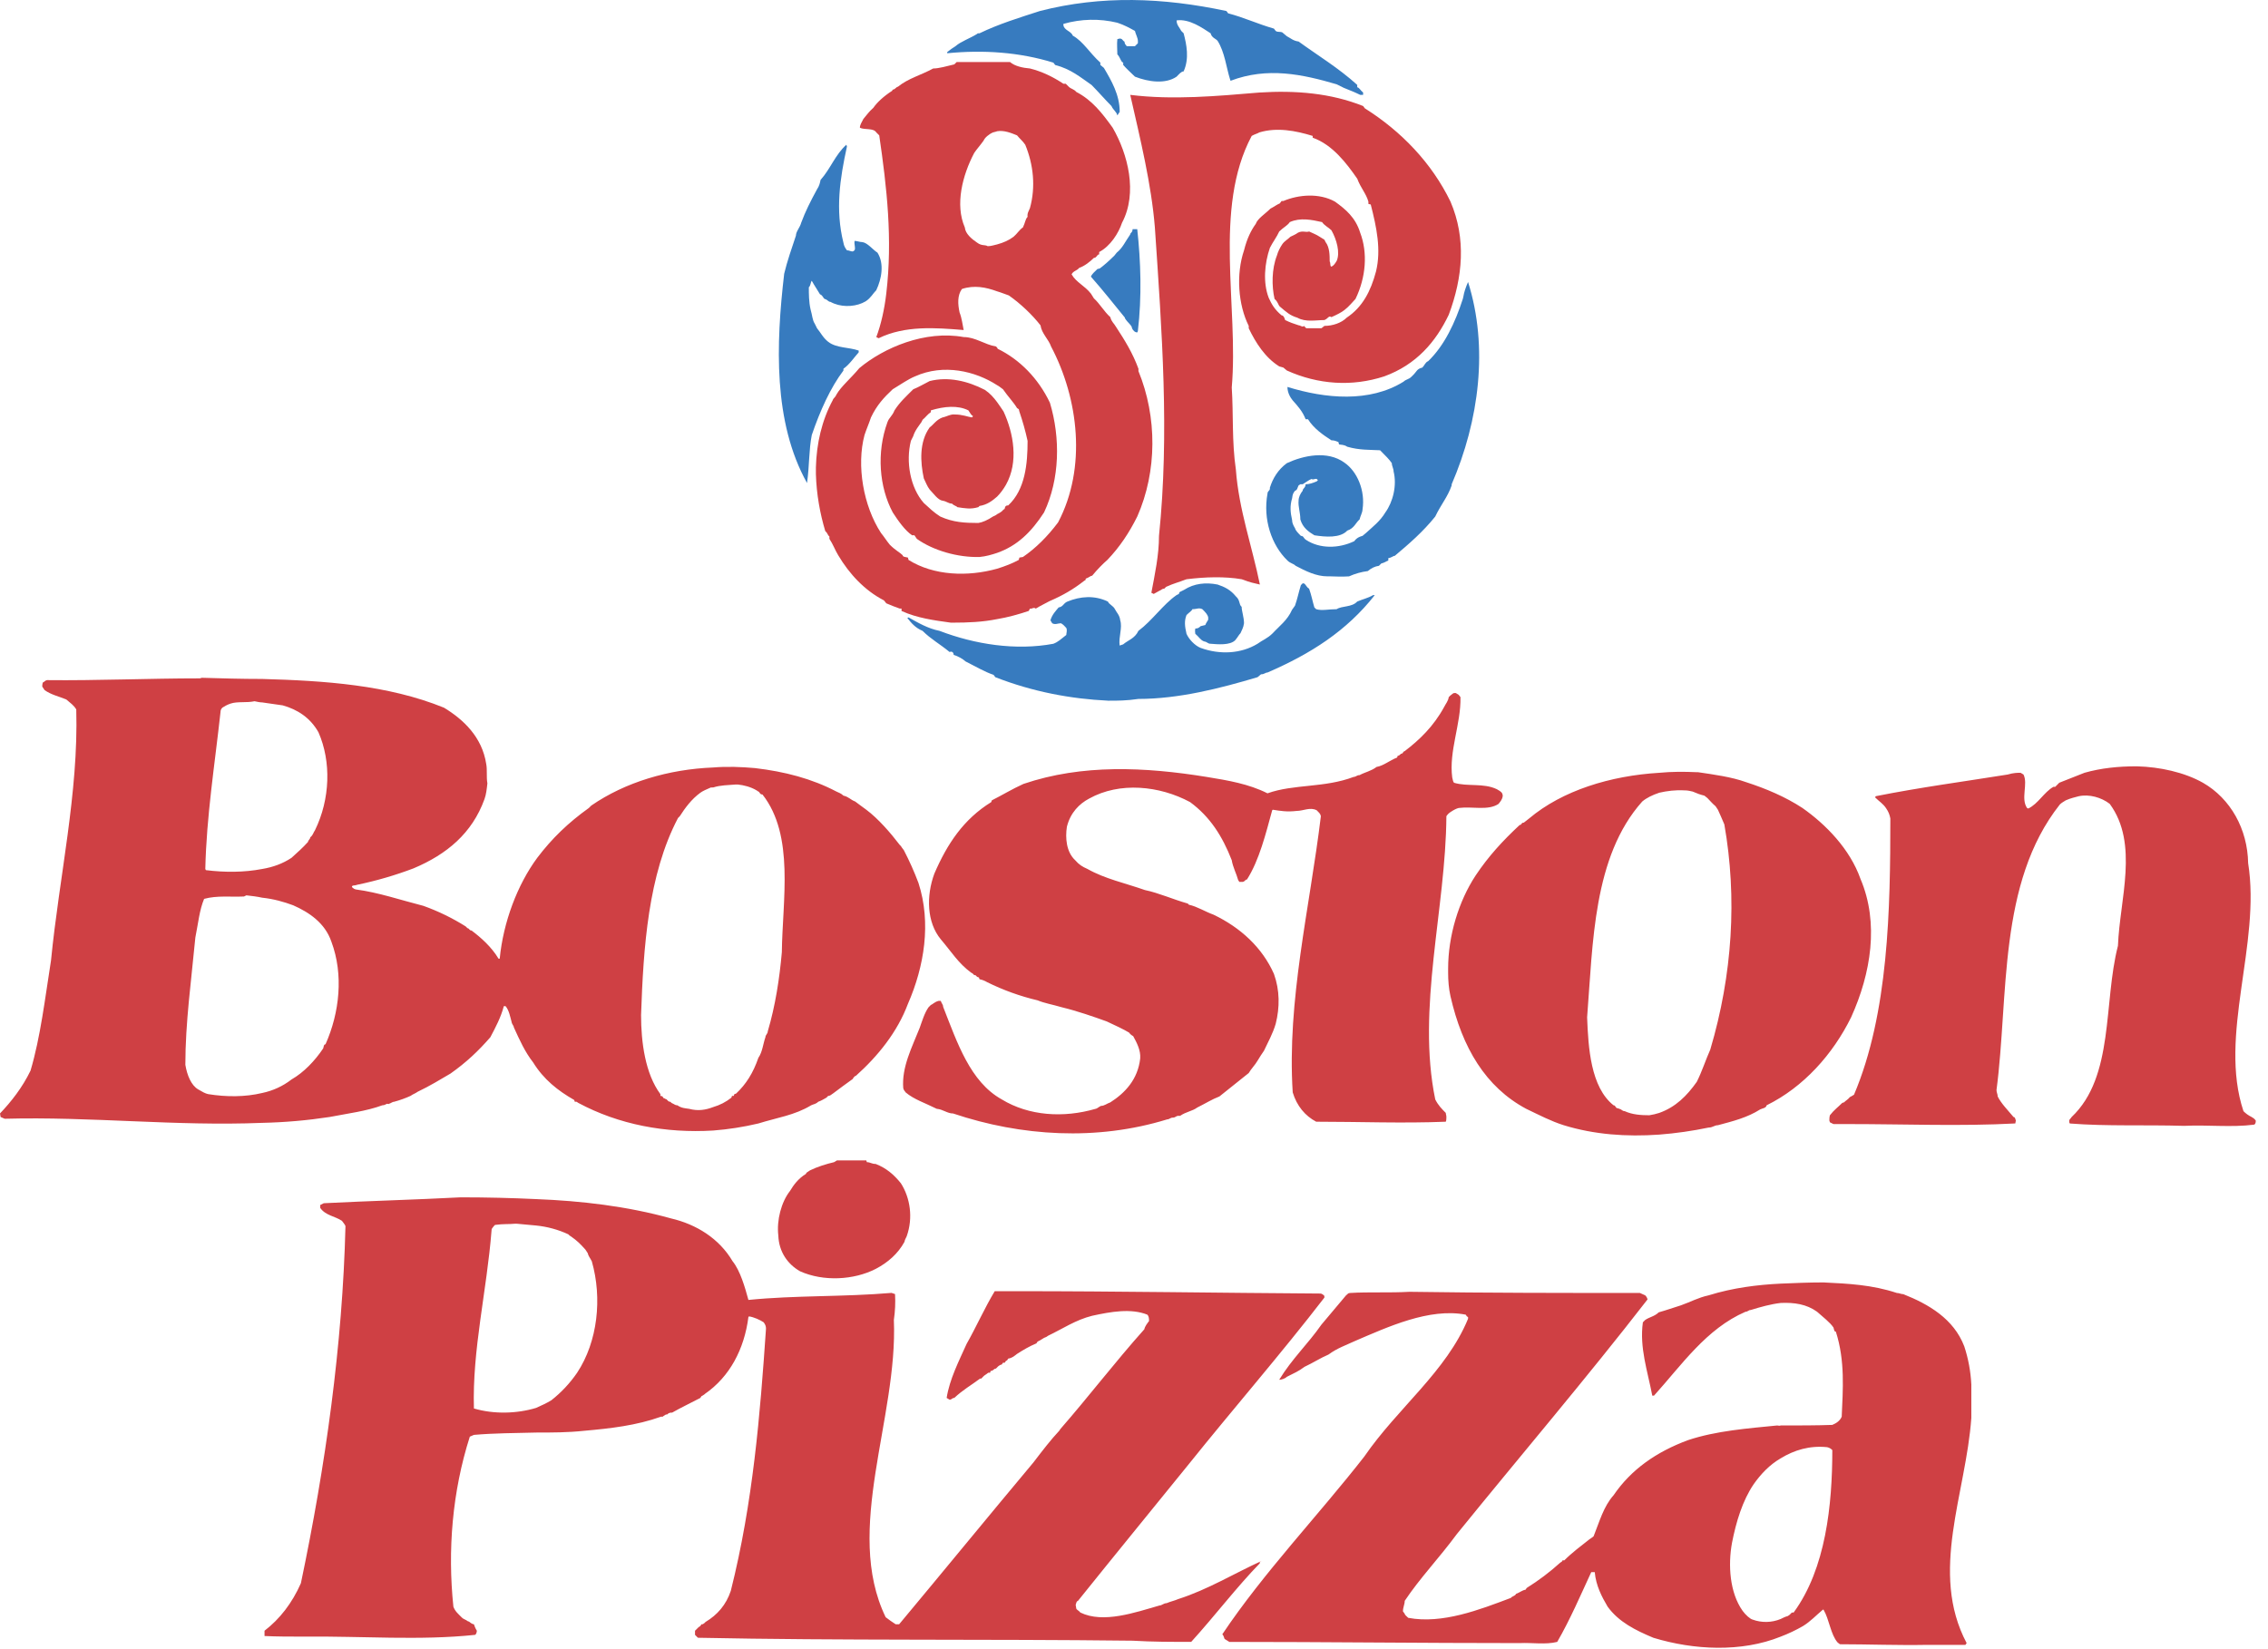
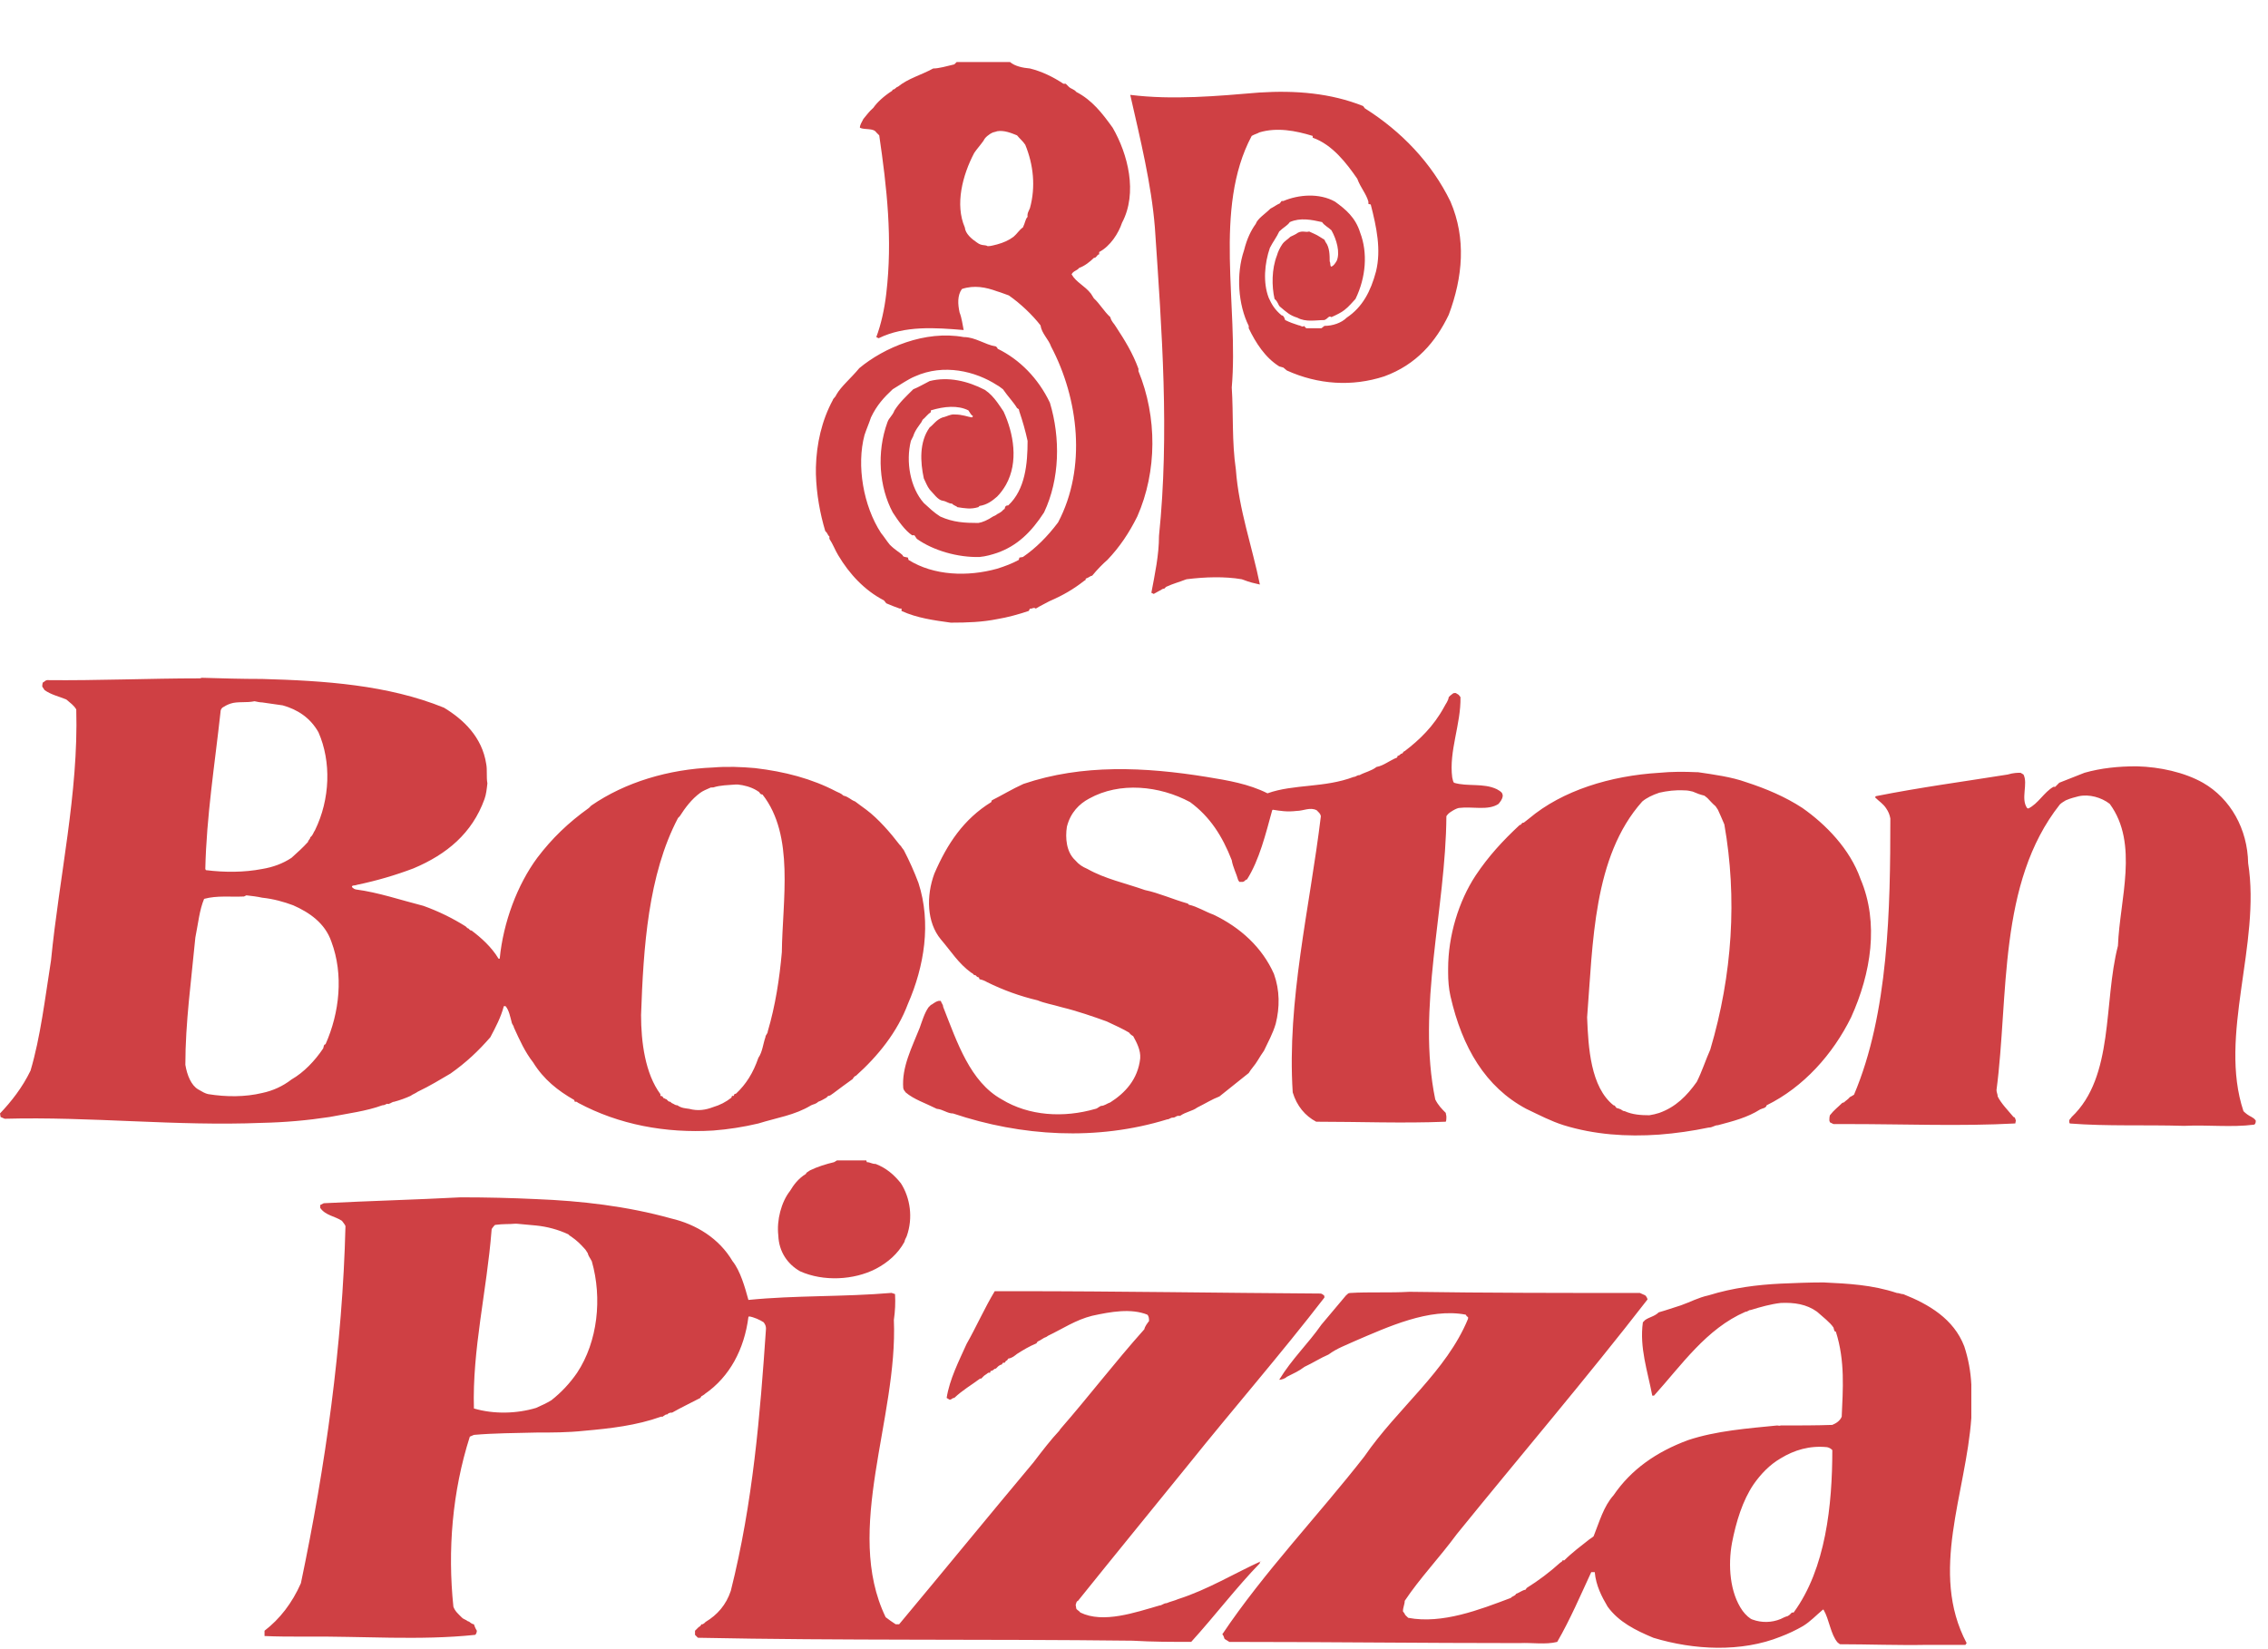
<svg xmlns="http://www.w3.org/2000/svg" width="99" height="72" viewBox="0 0 99 72" fill="none">
  <g id="Group">
    <path id="Vector" fill-rule="evenodd" clip-rule="evenodd" d="M31.133 49.357C31.797 49.306 32.456 49.203 33.104 49.049C33.923 48.793 34.691 48.691 35.408 48.255C35.51 48.204 35.613 48.204 35.715 48.102C35.869 48.05 35.971 47.974 36.074 47.922L36.151 47.845C36.253 47.845 36.304 47.768 36.356 47.744C36.662 47.512 36.944 47.307 37.226 47.104L37.252 47.052L37.328 46.975H37.353C38.327 46.104 39.171 45.056 39.632 43.826C40.348 42.187 40.656 40.293 40.093 38.551C39.909 38.061 39.695 37.582 39.453 37.117L39.376 37.015L39.325 36.938L39.274 36.887C38.864 36.349 38.327 35.734 37.814 35.351C37.61 35.197 37.456 35.094 37.328 34.992C37.123 34.915 37.047 34.787 36.816 34.736C36.714 34.634 36.611 34.608 36.509 34.557C35.434 33.994 34.256 33.686 32.95 33.533C32.361 33.482 31.747 33.456 31.133 33.507C29.187 33.584 27.292 34.147 25.808 35.171L25.731 35.248L25.705 35.274C24.809 35.914 24.092 36.605 23.452 37.45C22.582 38.627 21.967 40.266 21.813 41.854H21.762C21.455 41.342 20.994 40.932 20.584 40.625C20.482 40.625 20.482 40.523 20.405 40.523L20.328 40.446C19.748 40.081 19.13 39.781 18.485 39.549C17.486 39.294 16.513 38.961 15.54 38.833C15.412 38.807 15.386 38.731 15.361 38.731C15.361 38.628 15.463 38.679 15.591 38.628C16.428 38.454 17.25 38.215 18.049 37.912C19.509 37.297 20.61 36.376 21.147 34.891C21.224 34.686 21.249 34.43 21.275 34.199C21.224 33.918 21.275 33.61 21.224 33.355C21.045 32.177 20.226 31.409 19.381 30.897C16.923 29.898 14.158 29.719 11.444 29.642C10.548 29.642 9.678 29.617 8.808 29.591L8.731 29.616C6.504 29.616 4.25 29.718 2.049 29.693C1.947 29.718 1.947 29.77 1.87 29.796C1.844 29.872 1.844 29.949 1.844 29.975L1.946 30.128C2.227 30.332 2.586 30.409 2.893 30.537C3.072 30.691 3.226 30.794 3.329 30.973C3.43 34.634 2.586 38.269 2.227 41.93C1.972 43.543 1.767 45.284 1.332 46.744C0.973 47.486 0.487 48.1 0 48.612L0.026 48.766L0.205 48.843C3.969 48.741 7.681 49.176 11.444 49.022C12.43 49.001 13.414 48.915 14.389 48.766C15.183 48.612 16.002 48.51 16.693 48.254C16.846 48.254 16.872 48.151 16.949 48.203C17.102 48.151 17.128 48.101 17.205 48.101C17.451 48.035 17.691 47.949 17.922 47.844C18.024 47.767 18.127 47.742 18.229 47.666C18.767 47.409 19.227 47.127 19.663 46.871C20.354 46.385 20.892 45.873 21.404 45.284C21.634 44.849 21.865 44.414 21.992 43.928H22.069C22.223 44.106 22.274 44.414 22.326 44.593C22.351 44.746 22.428 44.772 22.428 44.849C22.684 45.413 22.914 45.925 23.273 46.385C23.733 47.128 24.348 47.614 25.065 48.024L25.09 48.101H25.168L25.245 48.152C27.011 49.1 29.058 49.483 31.133 49.357ZM77.728 62.234C77.678 62.26 77.627 62.234 77.575 62.234C76.295 62.362 74.912 62.465 73.684 62.874C72.301 63.386 71.201 64.154 70.433 65.281C69.998 65.767 69.818 66.433 69.562 67.072L69.46 67.15L69.383 67.201C69.025 67.482 68.615 67.79 68.282 68.123H68.205L68.18 68.174L68.102 68.226C67.649 68.635 67.161 69.004 66.643 69.327L66.591 69.404C66.438 69.429 66.335 69.531 66.181 69.583C66.131 69.685 66.003 69.685 65.951 69.762C64.595 70.274 62.955 70.914 61.47 70.632C61.394 70.555 61.317 70.504 61.317 70.454L61.24 70.351C61.24 70.172 61.317 70.044 61.317 69.891C61.982 68.892 62.802 68.047 63.595 66.972C66.335 63.592 69.279 60.136 71.917 56.73C71.9 56.662 71.865 56.6 71.814 56.552L71.584 56.449C68.255 56.449 64.953 56.449 61.522 56.398C60.652 56.449 59.781 56.398 58.936 56.449C58.834 56.449 58.834 56.501 58.757 56.552C58.399 56.987 58.04 57.396 57.681 57.832C57.092 58.676 56.401 59.316 55.838 60.238C55.94 60.238 56.094 60.188 56.171 60.11C56.477 59.957 56.708 59.855 56.939 59.675C57.324 59.496 57.63 59.291 57.989 59.138C58.372 58.856 58.757 58.728 59.141 58.548C60.575 57.934 62.392 57.09 63.98 57.396L64.031 57.473L64.082 57.499V57.575C63.135 59.88 61.01 61.468 59.551 63.593C57.554 66.153 55.173 68.637 53.355 71.35C53.432 71.427 53.432 71.53 53.457 71.555L53.662 71.683C57.835 71.683 62.059 71.735 66.335 71.735C66.873 71.708 67.461 71.812 67.974 71.683C68.537 70.71 68.997 69.635 69.459 68.637H69.612C69.664 69.225 69.919 69.712 70.176 70.147C70.662 70.813 71.379 71.171 72.172 71.503C73.939 72.041 76.013 72.144 77.728 71.453C78.064 71.326 78.39 71.171 78.701 70.992C79.034 70.787 79.264 70.532 79.571 70.275H79.598C79.854 70.71 79.904 71.35 80.213 71.708L80.314 71.785C81.544 71.785 82.797 71.837 84.155 71.812H85.793L85.845 71.735C84.206 68.637 85.819 65.206 86.05 61.903V60.444C86.022 59.878 85.919 59.319 85.742 58.78C85.282 57.576 84.181 56.936 83.08 56.501C82.978 56.501 82.901 56.449 82.798 56.449C81.723 56.091 80.674 56.041 79.599 55.989H79.572C78.958 55.989 78.344 56.015 77.729 56.041C76.706 56.092 75.655 56.22 74.58 56.553C74.119 56.654 73.812 56.834 73.376 56.988C73.044 57.091 72.763 57.193 72.404 57.295C72.224 57.474 71.994 57.5 71.814 57.628L71.713 57.73C71.559 58.831 71.918 59.855 72.123 60.93H72.2C73.403 59.599 74.478 58.012 76.193 57.269C76.296 57.269 76.321 57.192 76.424 57.192C76.834 57.064 77.294 56.935 77.73 56.885C78.319 56.859 78.856 56.936 79.317 57.269C79.573 57.499 79.881 57.73 80.034 57.96C80.059 58.037 80.059 58.139 80.137 58.139C80.546 59.42 80.443 60.673 80.392 61.851C80.315 62.031 80.162 62.133 79.982 62.209C79.291 62.234 78.523 62.234 77.728 62.234ZM77.728 70.683C77.337 70.845 76.898 70.854 76.5 70.708C76.398 70.683 76.192 70.503 76.065 70.325C75.501 69.53 75.425 68.327 75.604 67.354C75.784 66.433 76.065 65.511 76.552 64.794C76.859 64.359 77.242 63.95 77.729 63.668C78.319 63.309 78.984 63.104 79.752 63.181C79.84 63.198 79.921 63.243 79.982 63.309C79.982 65.691 79.701 68.481 78.292 70.402H78.215L78.165 70.453L78.113 70.504L78.036 70.555C77.933 70.58 77.831 70.632 77.728 70.683ZM23.401 52.351C22.326 52.3 21.251 52.274 20.175 52.274H20.098C18.152 52.377 16.155 52.428 14.132 52.531L13.979 52.608V52.736C14.209 53.068 14.619 53.094 14.926 53.299C14.977 53.376 15.054 53.453 15.08 53.529C14.952 58.727 14.209 64.001 13.134 69.122C12.75 69.992 12.213 70.683 11.547 71.195V71.426C12.11 71.452 12.647 71.452 13.313 71.452C15.796 71.426 18.331 71.631 20.738 71.375C20.789 71.349 20.815 71.247 20.815 71.196C20.738 71.068 20.713 70.991 20.687 70.914C20.534 70.889 20.508 70.786 20.431 70.786C20.329 70.709 20.226 70.685 20.175 70.633C19.995 70.454 19.868 70.352 19.791 70.147C19.534 67.689 19.739 65.129 20.508 62.722L20.687 62.645C21.583 62.567 22.479 62.567 23.401 62.543C24.092 62.543 24.783 62.543 25.5 62.466C26.652 62.364 27.778 62.235 28.853 61.851H28.93L28.956 61.825C29.033 61.774 29.058 61.748 29.135 61.748C29.186 61.672 29.289 61.672 29.34 61.672C29.75 61.44 30.134 61.261 30.569 61.032L30.62 60.954L30.671 60.928L30.748 60.877L30.774 60.852C31.85 60.108 32.489 58.906 32.669 57.498L32.694 57.472C32.898 57.498 33.18 57.626 33.334 57.729C33.411 57.831 33.436 57.907 33.436 58.01C33.18 61.748 32.873 65.588 31.9 69.454C31.695 70.069 31.311 70.504 30.799 70.811L30.748 70.862L30.671 70.914H30.62L30.568 70.991L30.491 71.042L30.338 71.196V71.375L30.465 71.502C36.738 71.63 43.036 71.554 49.437 71.63C50.308 71.682 51.153 71.682 51.997 71.682C53.021 70.555 53.994 69.275 54.992 68.251V68.174L55.07 68.148C53.892 68.685 52.714 69.403 51.434 69.812C51.254 69.89 51.101 69.915 50.922 69.992C50.794 69.992 50.716 70.093 50.614 70.093C49.539 70.401 48.157 70.888 47.159 70.401C47.107 70.324 46.98 70.273 46.98 70.221L46.954 70.068C46.98 69.991 46.98 69.915 47.056 69.889C48.618 67.943 50.231 65.972 51.87 63.949C53.841 61.491 55.915 59.11 57.81 56.652V56.575C57.732 56.498 57.681 56.474 57.63 56.474C53.201 56.447 48.849 56.371 44.317 56.371H43.421C42.961 57.139 42.627 57.907 42.192 58.675C41.859 59.418 41.45 60.211 41.322 61.031L41.45 61.108C41.552 61.108 41.552 61.031 41.655 61.031C42.039 60.672 42.372 60.493 42.781 60.187H42.833L42.909 60.108L42.961 60.058C43.037 60.006 43.114 59.955 43.14 59.93H43.217L43.242 59.853C43.37 59.853 43.37 59.75 43.473 59.75L43.549 59.673L43.575 59.648L43.652 59.596L43.729 59.571L43.781 59.494H43.857L43.908 59.417L43.96 59.391L44.011 59.314C44.19 59.289 44.292 59.186 44.395 59.109C44.676 58.93 44.933 58.777 45.24 58.649L45.291 58.572C45.47 58.495 45.521 58.417 45.675 58.367L45.752 58.315C46.392 58.009 46.955 57.624 47.672 57.445C48.491 57.266 49.361 57.112 50.079 57.394C50.156 57.471 50.156 57.572 50.156 57.675C50.079 57.777 49.976 57.905 49.951 58.033C48.67 59.467 47.518 60.978 46.289 62.386L46.238 62.463C45.879 62.846 45.521 63.308 45.111 63.846C43.14 66.201 41.194 68.582 39.249 70.912H39.095C38.946 70.816 38.8 70.713 38.66 70.605C36.816 66.789 39.197 61.925 39.018 57.624C39.073 57.251 39.091 56.874 39.069 56.497L38.916 56.446C36.817 56.625 34.717 56.548 32.669 56.753C32.515 56.19 32.31 55.473 31.978 55.063C31.389 54.065 30.39 53.45 29.29 53.194C27.369 52.659 25.372 52.428 23.401 52.351ZM23.401 61.467C22.556 61.722 21.557 61.748 20.687 61.492C20.61 58.932 21.25 56.346 21.455 53.734C21.455 53.632 21.481 53.632 21.557 53.529L21.608 53.478C21.992 53.426 22.197 53.453 22.479 53.426H22.556L23.401 53.504C23.888 53.553 24.364 53.682 24.808 53.888L24.86 53.94L24.937 53.99C25.193 54.17 25.321 54.298 25.552 54.553L25.654 54.708C25.68 54.836 25.756 54.913 25.833 55.066C26.294 56.679 26.09 58.574 25.193 59.93C24.881 60.386 24.501 60.792 24.067 61.133C23.861 61.261 23.631 61.363 23.401 61.467ZM37.814 50.662L37.84 50.739C37.993 50.739 38.044 50.816 38.224 50.816C38.685 50.995 39.017 51.277 39.325 51.66C39.734 52.3 39.862 53.172 39.581 53.965C39.555 54.042 39.504 54.093 39.478 54.221C39.197 54.733 38.762 55.118 38.224 55.399C37.277 55.885 35.945 55.962 34.921 55.501C34.384 55.194 34 54.656 33.974 53.94C33.897 53.273 34.102 52.48 34.486 51.993C34.639 51.737 34.844 51.455 35.177 51.252L35.203 51.2L35.356 51.097C35.663 50.944 36.073 50.816 36.406 50.739L36.534 50.662H37.814ZM72.429 33.739C70.304 33.867 68.204 34.506 66.745 35.735L66.515 35.915C66.387 35.915 66.438 36.017 66.335 36.017C65.593 36.709 64.979 37.374 64.415 38.218C63.672 39.345 63.212 40.856 63.212 42.29V42.469C63.212 42.801 63.239 43.16 63.314 43.492C63.827 45.745 64.85 47.461 66.618 48.408C67.207 48.689 67.693 48.946 68.257 49.125C69.588 49.535 70.996 49.637 72.429 49.535C73.152 49.479 73.871 49.376 74.58 49.228C74.759 49.228 74.836 49.125 74.989 49.125C75.655 48.947 76.27 48.793 76.834 48.435C76.935 48.383 77.089 48.383 77.115 48.255C78.728 47.462 80.008 46.027 80.802 44.415C81.672 42.495 82.03 40.293 81.212 38.372C80.751 37.067 79.7 35.992 78.677 35.275C77.934 34.788 77.089 34.43 76.219 34.148C75.58 33.918 74.811 33.816 74.12 33.713H74.068C73.504 33.687 72.967 33.687 72.429 33.739ZM72.429 48.588C72.287 48.634 72.141 48.668 71.994 48.69C71.635 48.69 71.251 48.665 70.918 48.511C70.816 48.511 70.791 48.434 70.687 48.409L70.61 48.383C70.509 48.383 70.533 48.255 70.432 48.255C69.434 47.462 69.33 45.746 69.279 44.415C69.535 41.188 69.535 37.4 71.685 34.993C71.865 34.84 72.122 34.711 72.428 34.609C72.761 34.532 73.145 34.482 73.53 34.507H73.555C73.657 34.507 73.785 34.533 73.888 34.559C74.067 34.636 74.195 34.687 74.4 34.738L74.528 34.84C74.656 34.968 74.733 35.07 74.886 35.199L74.988 35.352C75.065 35.531 75.167 35.736 75.269 35.992C75.832 39.193 75.627 42.547 74.655 45.823C74.45 46.284 74.297 46.771 74.066 47.231C73.632 47.845 73.145 48.332 72.429 48.588ZM93.295 33.457C94.267 33.483 95.344 33.713 96.162 34.175C97.366 34.866 98.108 36.197 98.133 37.682C98.697 41.215 96.828 45.209 97.929 48.512C98.031 48.614 98.133 48.691 98.288 48.768C98.365 48.82 98.389 48.82 98.466 48.921C98.466 48.973 98.466 49.076 98.389 49.101C97.391 49.229 96.366 49.101 95.343 49.153C93.602 49.101 91.989 49.178 90.351 49.05L90.324 48.999V48.921C90.324 48.871 90.402 48.82 90.427 48.768C92.296 47.002 91.809 43.776 92.45 41.292C92.527 39.269 93.372 36.837 92.092 35.096C91.732 34.815 91.195 34.661 90.734 34.763C90.556 34.814 90.402 34.84 90.171 34.942C90.094 34.993 89.992 35.045 89.915 35.121C87.201 38.552 87.687 43.493 87.149 47.589C87.149 47.692 87.201 47.769 87.201 47.87C87.354 48.178 87.636 48.46 87.892 48.767C87.969 48.767 87.969 48.87 87.994 48.92L87.969 49.048C85.613 49.176 83.13 49.075 80.698 49.075H80.032L79.878 48.998L79.853 48.92C79.853 48.869 79.853 48.766 79.878 48.689C80.057 48.459 80.237 48.331 80.416 48.151L80.493 48.126C80.57 48.049 80.672 47.998 80.749 47.896L80.801 47.87L80.929 47.794C82.439 44.234 82.515 39.677 82.515 35.734C82.489 35.577 82.428 35.428 82.337 35.299C82.209 35.094 82.029 34.991 81.85 34.813L81.876 34.761C83.796 34.378 85.717 34.122 87.636 33.815C87.893 33.738 88.072 33.738 88.2 33.738L88.328 33.815C88.533 34.223 88.2 34.864 88.481 35.274L88.533 35.3C88.968 35.094 89.224 34.582 89.634 34.352H89.711L89.788 34.275L89.889 34.173C90.274 34.019 90.606 33.892 90.991 33.738C91.707 33.533 92.476 33.456 93.244 33.456H93.295V33.457ZM63.545 30.256L63.672 30.334L63.751 30.436C63.776 31.613 63.239 32.792 63.391 33.944C63.417 34.021 63.417 34.123 63.469 34.174C64.058 34.353 64.749 34.174 65.338 34.455L65.466 34.532C65.517 34.583 65.569 34.583 65.594 34.711V34.763C65.569 34.916 65.491 34.993 65.414 35.096C64.954 35.403 64.287 35.198 63.673 35.275C63.571 35.301 63.469 35.352 63.315 35.454C63.239 35.505 63.188 35.556 63.136 35.634C63.11 39.678 61.83 44.031 62.65 47.999C62.778 48.255 62.931 48.409 63.11 48.588C63.11 48.639 63.136 48.69 63.136 48.767C63.136 48.819 63.136 48.92 63.11 48.972C61.216 49.049 59.372 48.972 57.453 48.972C56.967 48.716 56.607 48.282 56.428 47.692C56.172 43.672 57.17 39.653 57.657 35.634L57.632 35.556C57.605 35.505 57.554 35.454 57.477 35.377C57.197 35.224 56.889 35.403 56.607 35.403C56.172 35.454 55.89 35.403 55.557 35.351L55.532 35.376C55.251 36.401 54.969 37.553 54.431 38.398C54.354 38.398 54.354 38.475 54.252 38.501H54.098L54.047 38.423C53.97 38.141 53.817 37.861 53.766 37.553C53.356 36.503 52.819 35.658 51.948 35.018C50.616 34.301 48.876 34.122 47.544 34.864C47.109 35.094 46.726 35.479 46.571 36.093C46.494 36.58 46.545 37.194 46.929 37.552C47.109 37.757 47.237 37.834 47.468 37.937C48.235 38.371 49.106 38.551 49.976 38.858C50.591 38.986 51.205 39.267 51.846 39.447L51.897 39.499C52.256 39.576 52.614 39.806 52.973 39.934C54.15 40.497 55.097 41.367 55.609 42.52C55.866 43.237 55.866 43.979 55.686 44.696C55.558 45.132 55.353 45.49 55.174 45.873C55.073 46.027 54.995 46.13 54.893 46.309C54.791 46.488 54.611 46.667 54.508 46.847C54.151 47.128 53.715 47.486 53.356 47.768L53.228 47.87C52.896 47.998 52.665 48.151 52.256 48.356C52.05 48.511 51.77 48.536 51.513 48.716H51.436C51.333 48.716 51.308 48.793 51.205 48.793C51.078 48.793 51.053 48.87 50.949 48.87C47.877 49.817 44.574 49.612 41.604 48.613C41.348 48.613 41.169 48.434 40.888 48.408C40.375 48.151 39.889 47.998 39.531 47.691C39.505 47.64 39.454 47.614 39.428 47.512C39.351 46.59 39.812 45.72 40.145 44.875C40.247 44.594 40.349 44.236 40.529 43.979L40.631 43.877C40.708 43.851 40.785 43.749 40.964 43.698H41.067C41.092 43.8 41.168 43.851 41.168 43.954C41.783 45.516 42.346 47.231 43.729 47.999C44.907 48.717 46.417 48.819 47.825 48.409C47.877 48.409 47.953 48.332 48.056 48.282C48.209 48.282 48.312 48.179 48.466 48.128C49.106 47.719 49.669 47.13 49.771 46.208C49.798 45.85 49.618 45.517 49.464 45.235C49.393 45.199 49.331 45.147 49.285 45.081C49.029 44.928 48.696 44.774 48.312 44.595C47.749 44.39 47.006 44.134 46.366 43.98C45.93 43.852 45.598 43.801 45.291 43.673C44.529 43.493 43.791 43.227 43.089 42.88C42.987 42.817 42.874 42.774 42.756 42.752L42.731 42.675L42.654 42.648L42.577 42.572H42.526L42.449 42.495L42.398 42.469C41.834 42.059 41.527 41.548 41.067 41.01C40.452 40.267 40.426 39.115 40.785 38.142C41.348 36.837 42.065 35.761 43.268 35.019L43.294 34.942C43.755 34.711 44.165 34.455 44.676 34.224C47.236 33.355 49.976 33.483 52.664 33.918C53.612 34.072 54.507 34.224 55.327 34.635C56.478 34.224 57.811 34.404 59.091 33.918C59.192 33.918 59.219 33.841 59.346 33.841C59.578 33.713 59.858 33.662 60.089 33.483C60.396 33.431 60.653 33.201 60.984 33.073L61.011 32.996C61.114 32.996 61.114 32.894 61.216 32.894L61.266 32.817L61.318 32.792C61.958 32.305 62.573 31.716 63.034 30.872C63.11 30.718 63.212 30.615 63.239 30.436L63.315 30.359C63.366 30.334 63.392 30.282 63.469 30.256H63.545ZM11.444 30.666C11.752 30.718 12.033 30.744 12.341 30.795C12.981 30.974 13.544 31.333 13.902 31.972C14.465 33.252 14.414 34.891 13.749 36.248C13.672 36.35 13.672 36.453 13.544 36.555C13.544 36.632 13.467 36.657 13.442 36.76C13.211 37.016 13.006 37.195 12.725 37.451C12.341 37.707 11.905 37.862 11.445 37.938C10.651 38.091 9.807 38.091 8.987 37.989L8.962 37.938C9.013 35.634 9.371 33.406 9.627 31.076C9.627 31.051 9.627 30.974 9.704 30.897C9.781 30.846 9.909 30.769 10.063 30.718C10.37 30.615 10.754 30.692 11.112 30.615C11.239 30.641 11.342 30.666 11.444 30.666ZM11.444 39.192C11.931 39.243 12.391 39.371 12.801 39.525C13.493 39.831 14.184 40.293 14.465 41.111C15.003 42.546 14.824 44.21 14.209 45.592C14.132 45.592 14.132 45.695 14.107 45.772C13.749 46.309 13.262 46.821 12.725 47.128C12.349 47.42 11.911 47.621 11.445 47.718C10.703 47.896 9.883 47.896 9.089 47.768C8.961 47.743 8.833 47.667 8.654 47.563C8.347 47.385 8.168 46.948 8.091 46.488C8.091 44.645 8.348 42.827 8.527 40.933C8.655 40.293 8.706 39.73 8.91 39.243C9.474 39.089 10.063 39.166 10.651 39.14L10.754 39.089C10.983 39.115 11.214 39.141 11.444 39.192ZM31.133 34.379C31.44 34.277 31.798 34.277 32.106 34.251H32.208C32.464 34.277 32.771 34.353 33.027 34.507L33.104 34.559C33.156 34.559 33.156 34.687 33.283 34.687C34.691 36.479 34.154 39.295 34.128 41.573C34.026 42.725 33.846 43.903 33.513 45.03C33.513 45.133 33.411 45.183 33.411 45.286C33.309 45.568 33.283 45.926 33.104 46.182C32.874 46.848 32.566 47.335 32.131 47.744L32.054 47.769L32.029 47.846H31.951L31.926 47.923C31.69 48.11 31.421 48.249 31.132 48.333C30.799 48.461 30.466 48.513 30.082 48.41C29.929 48.385 29.75 48.385 29.571 48.257C29.468 48.257 29.442 48.205 29.314 48.154L29.263 48.103C29.135 48.103 29.135 47.975 29.032 47.975L29.007 47.95C28.904 47.95 28.981 47.847 28.828 47.847V47.77C28.162 46.874 27.983 45.492 27.983 44.314C28.085 41.37 28.29 38.195 29.596 35.712L29.673 35.635C29.903 35.276 30.184 34.892 30.569 34.611C30.671 34.534 30.85 34.458 31.029 34.38C31.081 34.379 31.107 34.379 31.133 34.379Z" fill="#CF4044" />
-     <path id="Vector_2" fill-rule="evenodd" clip-rule="evenodd" d="M57.938 25.162C57.453 25.162 56.991 24.931 56.555 24.701C56.454 24.599 56.325 24.599 56.198 24.471C55.507 23.805 55.122 22.678 55.327 21.552C55.327 21.424 55.455 21.424 55.43 21.296C55.557 20.886 55.788 20.503 56.172 20.221C56.888 19.888 57.938 19.657 58.681 20.195C59.245 20.579 59.603 21.424 59.475 22.244C59.475 22.371 59.372 22.55 59.347 22.678C59.168 22.832 59.116 23.063 58.81 23.165C58.502 23.498 57.862 23.446 57.375 23.37C57.119 23.216 56.864 23.037 56.761 22.678C56.761 22.371 56.659 22.116 56.684 21.86C56.684 21.706 56.761 21.552 56.863 21.424C56.863 21.322 56.991 21.296 56.991 21.142C57.145 21.142 57.298 21.091 57.477 21.015L57.529 20.963L57.477 20.912C57.375 20.886 57.349 20.963 57.246 20.912C57.118 20.963 56.991 21.066 56.863 21.142H56.761L56.684 21.193C56.631 21.296 56.631 21.398 56.53 21.424C56.453 21.526 56.428 21.552 56.401 21.757C56.3 22.09 56.325 22.371 56.401 22.704C56.401 22.832 56.453 22.934 56.53 23.063C56.555 23.165 56.658 23.267 56.786 23.396C56.914 23.396 56.888 23.498 57.017 23.575C57.605 23.959 58.425 23.959 59.116 23.626C59.167 23.549 59.269 23.447 59.474 23.396L59.628 23.267C59.935 22.986 60.242 22.755 60.472 22.372C60.805 21.911 60.984 21.194 60.831 20.58C60.831 20.451 60.754 20.349 60.754 20.221C60.652 20.067 60.472 19.888 60.242 19.658C59.781 19.633 59.346 19.658 58.809 19.504C58.655 19.402 58.552 19.428 58.449 19.402L58.424 19.3C58.347 19.274 58.271 19.223 58.117 19.223C57.759 18.992 57.349 18.711 57.093 18.302H56.991C56.863 17.968 56.658 17.738 56.428 17.482C56.325 17.354 56.198 17.149 56.198 16.893C57.861 17.406 59.781 17.585 61.266 16.663C61.369 16.561 61.497 16.561 61.599 16.458L61.727 16.33C61.829 16.228 61.855 16.099 62.085 16.049C62.188 15.947 62.213 15.819 62.342 15.767C63.059 15.076 63.52 14.078 63.852 13.054L63.877 12.951C63.904 12.772 63.98 12.542 64.082 12.311C64.979 15.153 64.569 18.354 63.366 21.144V21.195C63.187 21.707 62.906 22.014 62.649 22.552C62.112 23.218 61.523 23.73 60.883 24.267C60.806 24.267 60.755 24.344 60.601 24.369V24.472C60.524 24.497 60.423 24.574 60.295 24.6L60.192 24.702C60.012 24.727 59.859 24.804 59.706 24.932C59.423 24.968 59.147 25.046 58.887 25.163C58.502 25.188 58.324 25.163 58.094 25.163H57.938V25.162ZM49.643 14.512C49.541 14.512 49.464 14.435 49.413 14.332C49.413 14.204 49.233 14.102 49.105 13.897V13.871C48.644 13.308 48.184 12.719 47.62 12.079C47.646 11.977 47.8 11.848 47.902 11.746L48.004 11.721C48.183 11.593 48.439 11.362 48.644 11.158L48.746 11.03C49.002 10.825 49.105 10.569 49.335 10.236C49.335 10.159 49.438 10.159 49.438 10.006H49.642C49.796 11.414 49.847 12.95 49.668 14.46L49.643 14.512ZM35.229 21.091C33.744 18.428 33.872 15.023 34.23 11.951C34.358 11.413 34.563 10.825 34.743 10.287C34.743 10.108 34.922 9.929 34.973 9.724C35.152 9.238 35.383 8.777 35.664 8.265C35.767 8.111 35.792 7.983 35.818 7.855C36.253 7.369 36.458 6.754 36.944 6.319L36.97 6.396C36.662 7.804 36.458 9.162 36.816 10.595C36.842 10.749 36.893 10.825 36.97 10.928C37.072 10.928 37.124 10.979 37.226 10.979L37.303 10.927C37.354 10.799 37.277 10.697 37.303 10.517C37.405 10.517 37.533 10.569 37.636 10.569C37.866 10.594 38.097 10.902 38.302 11.03C38.609 11.516 38.481 12.181 38.251 12.668C38.097 12.822 38.02 13.001 37.789 13.154L37.636 13.232C37.226 13.41 36.663 13.41 36.253 13.18C36.151 13.18 36.125 13.078 35.997 13.052C35.92 13.001 35.92 12.899 35.793 12.848C35.69 12.668 35.562 12.489 35.434 12.259C35.383 12.309 35.383 12.489 35.306 12.54C35.306 12.822 35.306 13.181 35.383 13.514C35.46 13.77 35.46 13.974 35.563 14.128L35.665 14.333C35.818 14.512 35.921 14.742 36.151 14.922C36.51 15.203 37.047 15.152 37.483 15.305V15.382C37.278 15.613 37.073 15.92 36.817 16.099V16.176C36.254 16.918 35.793 17.942 35.435 18.992C35.307 19.632 35.332 20.349 35.23 21.066V21.091H35.229ZM48.363 30.59C46.75 30.513 45.086 30.205 43.447 29.565L43.37 29.463C42.986 29.335 42.603 29.105 42.142 28.874C42.039 28.772 41.809 28.643 41.629 28.592C41.629 28.515 41.578 28.413 41.45 28.465C41.014 28.106 40.631 27.902 40.272 27.543C39.965 27.415 39.786 27.21 39.606 26.98L39.657 26.954C40.067 27.184 40.502 27.441 41.014 27.543C42.55 28.132 44.343 28.413 45.98 28.106C46.185 28.029 46.313 27.902 46.544 27.722C46.544 27.645 46.595 27.518 46.544 27.415C46.441 27.313 46.441 27.287 46.313 27.21C46.185 27.21 46.057 27.287 45.929 27.21L45.852 27.082C45.929 26.826 46.083 26.673 46.211 26.519C46.39 26.494 46.416 26.365 46.544 26.288L46.595 26.263C47.158 26.032 47.773 25.981 48.361 26.263C48.413 26.391 48.592 26.442 48.668 26.596C48.745 26.75 48.873 26.852 48.899 27.082C49.002 27.415 48.822 27.799 48.873 28.183L49.027 28.132C49.232 27.953 49.539 27.876 49.692 27.543C50.307 27.082 50.767 26.391 51.357 25.981L51.459 25.93L51.485 25.853L51.69 25.75C52.125 25.469 52.637 25.418 53.149 25.52C53.456 25.622 53.712 25.75 53.943 26.032C54.148 26.212 54.07 26.391 54.199 26.493C54.199 26.672 54.302 26.954 54.302 27.21C54.275 27.415 54.199 27.517 54.148 27.645C54.07 27.722 54.045 27.799 53.917 27.952C53.687 28.182 53.149 28.131 52.842 28.105C52.714 28.105 52.714 28.029 52.56 28.003C52.407 27.952 52.33 27.799 52.176 27.671C52.176 27.645 52.151 27.543 52.176 27.44C52.279 27.44 52.33 27.415 52.407 27.338L52.612 27.287C52.638 27.21 52.714 27.107 52.739 27.056V26.954C52.714 26.827 52.612 26.724 52.484 26.596C52.33 26.519 52.253 26.596 52.047 26.596C52.022 26.673 51.92 26.724 51.792 26.852C51.69 27.108 51.715 27.338 51.792 27.671C51.893 27.902 52.15 28.183 52.407 28.286C53.251 28.593 54.173 28.542 54.89 28.107C55.095 27.953 55.325 27.876 55.555 27.646C55.836 27.339 56.196 27.083 56.399 26.622L56.527 26.442C56.629 26.161 56.682 25.879 56.784 25.547L56.861 25.469H56.913C57.014 25.521 57.014 25.623 57.143 25.7C57.245 25.981 57.296 26.263 57.373 26.519L57.451 26.596C57.707 26.673 57.988 26.596 58.346 26.596C58.578 26.442 59.011 26.519 59.243 26.263C59.473 26.161 59.729 26.11 59.934 25.982H60.01C58.782 27.544 57.22 28.542 55.325 29.362C55.224 29.362 55.199 29.439 55.044 29.439L54.891 29.566C53.252 30.053 51.46 30.514 49.693 30.514C49.181 30.591 48.772 30.591 48.439 30.591H48.363V30.59ZM48.772 5.039C48.746 4.885 48.593 4.808 48.516 4.629C48.26 4.373 47.902 3.964 47.646 3.708C47.16 3.374 46.749 3.016 46.059 2.837L45.981 2.735C44.497 2.274 42.909 2.171 41.347 2.325V2.274C41.475 2.171 41.578 2.095 41.706 2.018C41.937 1.813 42.321 1.685 42.653 1.48L42.679 1.454H42.755C43.601 1.044 44.522 0.763 45.392 0.481C48.08 -0.21 50.768 -0.108 53.534 0.481L53.611 0.583C54.303 0.762 54.891 1.044 55.608 1.249L55.685 1.351C55.788 1.428 55.941 1.351 56.018 1.453L56.171 1.581C56.325 1.658 56.453 1.786 56.684 1.812C57.529 2.426 58.424 2.964 59.244 3.706V3.809C59.346 3.834 59.371 3.936 59.501 4.039V4.141H59.371C59.167 4.039 58.911 3.936 58.656 3.834L58.348 3.681C56.863 3.245 55.327 2.912 53.714 3.527L53.689 3.45C53.535 2.964 53.459 2.273 53.151 1.786C53.074 1.683 52.895 1.658 52.844 1.453C52.486 1.222 51.922 0.813 51.359 0.89C51.359 1.094 51.487 1.197 51.563 1.35L51.666 1.453C51.794 1.938 51.922 2.553 51.666 3.117C51.563 3.117 51.461 3.245 51.359 3.347C50.873 3.68 50.13 3.578 49.541 3.347C49.337 3.143 49.183 3.015 49.029 2.835V2.733L48.978 2.707C48.901 2.605 48.876 2.477 48.773 2.375C48.773 2.144 48.748 1.939 48.773 1.709L48.876 1.683C49.004 1.683 49.004 1.786 49.08 1.812L49.106 1.914L49.183 2.016H49.541L49.67 1.888V1.786C49.67 1.658 49.567 1.478 49.541 1.35C49.311 1.222 49.081 1.094 48.773 0.992C47.997 0.804 47.186 0.822 46.418 1.043V1.094C46.444 1.325 46.751 1.351 46.827 1.555C47.288 1.812 47.57 2.323 48.031 2.733V2.835L48.185 2.963C48.517 3.526 48.876 4.14 48.876 4.883L48.772 5.039Z" fill="#377BBF" />
-     <path id="Vector_3" fill-rule="evenodd" clip-rule="evenodd" d="M43.524 27.03C43.985 26.954 44.446 26.826 44.907 26.672L44.958 26.57C45.06 26.595 45.112 26.493 45.214 26.57C45.419 26.442 45.598 26.365 45.777 26.263L45.829 26.238C46.418 25.981 46.853 25.725 47.313 25.367L47.391 25.315V25.264C47.544 25.212 47.596 25.136 47.672 25.136C47.902 24.855 48.158 24.599 48.338 24.445C48.876 23.882 49.285 23.267 49.643 22.55C50.514 20.579 50.514 18.198 49.694 16.201V16.098C49.439 15.407 49.106 14.869 48.722 14.281C48.619 14.102 48.517 14.051 48.466 13.846C48.184 13.589 48.005 13.256 47.749 13.026L47.621 12.821C47.34 12.463 46.981 12.335 46.776 11.976C46.853 11.823 47.007 11.823 47.109 11.695C47.34 11.618 47.596 11.413 47.749 11.259C47.878 11.259 47.878 11.106 47.98 11.106V11.003C48.466 10.748 48.825 10.184 48.978 9.724C49.67 8.418 49.234 6.728 48.569 5.576C48.108 4.936 47.673 4.373 46.982 4.014C46.88 3.887 46.751 3.887 46.649 3.784L46.521 3.656H46.418C45.957 3.349 45.471 3.118 44.959 2.99C44.651 2.965 44.293 2.888 44.089 2.709H41.759L41.656 2.811C41.323 2.888 40.991 2.99 40.735 2.99C40.222 3.272 39.634 3.426 39.199 3.784C39.096 3.81 39.071 3.912 38.968 3.912L38.943 3.964C38.584 4.194 38.277 4.476 38.123 4.706C37.919 4.885 37.842 5.013 37.688 5.192C37.611 5.346 37.535 5.449 37.535 5.577C37.739 5.679 38.123 5.577 38.252 5.782L38.379 5.909C38.712 8.188 38.968 10.441 38.686 12.822C38.609 13.487 38.456 14.179 38.251 14.716L38.353 14.767C39.505 14.204 40.836 14.307 42.065 14.409C42.014 14.178 41.988 13.897 41.886 13.641C41.809 13.282 41.784 12.898 41.988 12.617C42.526 12.438 43.038 12.54 43.524 12.719C43.703 12.77 43.883 12.847 44.036 12.898C44.548 13.256 45.06 13.743 45.419 14.204C45.47 14.562 45.777 14.819 45.879 15.126C47.083 17.404 47.441 20.426 46.187 22.806C45.726 23.421 45.213 23.933 44.651 24.317L44.497 24.343L44.471 24.445C44.189 24.599 43.856 24.726 43.524 24.829C42.244 25.187 40.759 25.136 39.658 24.445L39.632 24.343C39.53 24.317 39.402 24.317 39.402 24.24C39.274 24.112 39.095 24.036 38.839 23.78C38.711 23.626 38.583 23.421 38.455 23.267C37.687 22.09 37.38 20.323 37.737 18.992C37.84 18.685 37.916 18.531 38.019 18.224C38.275 17.686 38.583 17.354 38.966 16.995C39.35 16.764 39.632 16.56 39.94 16.432C41.194 15.869 42.576 16.202 43.524 16.816C43.626 16.867 43.703 16.944 43.781 16.995C44.011 17.328 44.241 17.558 44.395 17.815L44.471 17.866L44.497 17.968C44.651 18.428 44.753 18.787 44.855 19.248C44.855 20.247 44.753 21.373 44.011 22.064C43.806 22.064 43.908 22.243 43.806 22.243C43.729 22.345 43.627 22.396 43.525 22.448C43.473 22.499 43.396 22.524 43.345 22.55C43.115 22.704 42.885 22.806 42.706 22.832C42.116 22.832 41.605 22.806 41.041 22.55C40.759 22.371 40.581 22.192 40.325 21.961C39.736 21.296 39.531 20.169 39.761 19.247L39.863 19.043C39.94 18.786 40.119 18.582 40.222 18.428L40.273 18.326C40.402 18.223 40.478 18.096 40.632 17.993V17.916C41.221 17.737 41.81 17.686 42.271 17.916C42.373 18.07 42.373 18.096 42.475 18.172L42.424 18.224C42.245 18.199 42.014 18.096 41.682 18.096C41.502 18.071 41.297 18.199 41.144 18.224C40.863 18.326 40.734 18.557 40.581 18.659C40.12 19.299 40.171 20.17 40.325 20.886C40.402 21.04 40.478 21.245 40.581 21.373C40.734 21.526 40.939 21.833 41.144 21.86C41.323 21.885 41.4 21.987 41.554 21.987C41.656 22.089 41.759 22.089 41.784 22.141C42.117 22.192 42.373 22.243 42.706 22.141L42.757 22.089C43.09 22.038 43.321 21.859 43.526 21.68C43.679 21.526 43.806 21.347 43.909 21.168C44.472 20.169 44.242 18.914 43.807 17.967C43.73 17.839 43.628 17.711 43.526 17.558C43.372 17.353 43.219 17.174 42.988 17.02C42.245 16.636 41.401 16.431 40.582 16.636C40.326 16.764 40.121 16.892 39.865 16.995C39.532 17.327 39.276 17.558 39.046 17.916C38.944 18.172 38.815 18.223 38.739 18.428C38.253 19.76 38.38 21.27 38.969 22.371C39.2 22.73 39.507 23.165 39.814 23.37H39.916L40.019 23.524C40.735 24.036 41.811 24.343 42.758 24.317C43.04 24.291 43.296 24.215 43.526 24.138C44.396 23.831 45.01 23.242 45.574 22.371C46.265 20.912 46.291 19.12 45.83 17.584C45.318 16.508 44.499 15.689 43.551 15.228L43.526 15.177L43.475 15.126C42.988 15.049 42.578 14.716 42.067 14.716C40.377 14.409 38.585 15.177 37.509 16.073C37.151 16.508 36.716 16.867 36.511 17.226C36.46 17.354 36.358 17.405 36.358 17.456C35.871 18.352 35.641 19.375 35.615 20.4V20.707C35.641 21.578 35.794 22.422 36.025 23.191C36.127 23.267 36.127 23.37 36.204 23.421V23.524C36.358 23.754 36.461 24.036 36.588 24.24C37.075 25.06 37.74 25.776 38.585 26.212L38.688 26.34C38.918 26.442 39.072 26.494 39.276 26.57H39.353V26.673C40.019 26.98 40.761 27.082 41.504 27.184H41.606C42.244 27.184 42.884 27.159 43.524 27.03ZM50.361 25.93L50.258 25.879C50.411 25.06 50.591 24.24 50.591 23.396C51.052 18.915 50.718 14.46 50.411 9.928C50.258 8.034 49.771 6.062 49.336 4.142C51.205 4.373 53.126 4.194 54.969 4.04C56.555 3.938 58.093 4.066 59.501 4.629L59.578 4.731C61.165 5.729 62.496 7.113 63.315 8.802C64.007 10.415 63.853 12.104 63.239 13.743C62.675 14.921 61.83 15.919 60.423 16.432C59.014 16.892 57.53 16.79 56.172 16.175L56.019 16.047L55.839 15.996C55.225 15.612 54.816 14.972 54.508 14.332V14.229C54.048 13.308 53.946 11.976 54.304 10.927C54.431 10.415 54.611 10.056 54.815 9.774C54.892 9.544 55.225 9.339 55.455 9.109C55.608 9.032 55.737 8.93 55.865 8.879L55.942 8.776H56.019C56.685 8.495 57.58 8.418 58.272 8.802C58.733 9.135 59.169 9.493 59.373 10.159C59.706 11.029 59.629 12.104 59.169 13.051C59.041 13.18 58.887 13.384 58.682 13.538C58.554 13.64 58.349 13.743 58.119 13.845C57.991 13.768 57.991 13.896 57.812 13.973C57.454 13.973 56.993 14.075 56.633 13.871C56.301 13.769 56.173 13.641 55.866 13.384C55.789 13.308 55.789 13.18 55.635 13.051C55.508 12.488 55.508 11.746 55.738 11.157C55.789 10.977 55.866 10.824 55.968 10.67C56.071 10.516 56.199 10.466 56.326 10.337C56.429 10.286 56.556 10.235 56.659 10.158C56.864 10.056 56.992 10.158 57.146 10.107C57.299 10.183 57.453 10.234 57.606 10.337L57.812 10.465L57.862 10.567C58.042 10.798 58.042 11.156 58.042 11.412C58.094 11.514 58.042 11.617 58.119 11.642C58.221 11.591 58.272 11.514 58.349 11.386C58.503 11.028 58.349 10.465 58.119 10.055C57.991 9.927 57.812 9.85 57.709 9.696C57.248 9.594 56.762 9.491 56.301 9.696C56.199 9.85 56.02 9.927 55.84 10.106C55.738 10.337 55.559 10.567 55.431 10.823C55.201 11.489 55.123 12.333 55.379 12.999C55.507 13.281 55.635 13.511 55.943 13.768C56.02 13.768 56.071 13.87 56.096 13.972C56.301 14.074 56.454 14.126 56.686 14.202C56.763 14.202 56.864 14.305 56.916 14.228L57.018 14.33H57.683L57.812 14.228C58.169 14.228 58.554 14.1 58.784 13.869C59.475 13.408 59.834 12.717 60.065 11.847C60.295 10.899 60.09 9.927 59.834 8.928L59.732 8.902V8.802C59.629 8.443 59.399 8.213 59.246 7.804C58.785 7.138 58.169 6.319 57.3 6.011V5.934C56.556 5.704 55.738 5.55 54.97 5.781C54.893 5.832 54.765 5.858 54.637 5.934C52.947 9.109 54.074 13.384 53.767 16.918C53.844 18.096 53.767 19.273 53.947 20.502C54.074 22.243 54.663 23.881 54.995 25.52C54.765 25.469 54.535 25.418 54.279 25.315L54.202 25.289C53.46 25.162 52.615 25.187 51.795 25.289L51.718 25.315C51.461 25.418 51.232 25.469 50.899 25.622L50.822 25.699C50.719 25.699 50.719 25.75 50.591 25.802L50.361 25.93ZM43.524 5.729C43.831 5.678 44.138 5.806 44.394 5.909C44.497 6.037 44.651 6.165 44.753 6.319C45.112 7.189 45.213 8.162 44.958 9.084C44.907 9.212 44.83 9.314 44.855 9.468C44.753 9.57 44.753 9.724 44.651 9.929C44.497 10.031 44.395 10.21 44.241 10.338C44.036 10.492 43.806 10.594 43.524 10.671C43.396 10.697 43.268 10.748 43.114 10.748C42.986 10.671 42.858 10.748 42.653 10.594C42.423 10.44 42.141 10.21 42.115 9.929C41.68 8.93 42.013 7.65 42.525 6.677C42.627 6.524 42.807 6.319 42.935 6.139C42.986 6.011 43.166 5.858 43.345 5.781C43.422 5.755 43.473 5.755 43.524 5.729Z" fill="#CF4044" />
+     <path id="Vector_3" fill-rule="evenodd" clip-rule="evenodd" d="M43.524 27.03C43.985 26.954 44.446 26.826 44.907 26.672L44.958 26.57C45.06 26.595 45.112 26.493 45.214 26.57C45.419 26.442 45.598 26.365 45.777 26.263L45.829 26.238C46.418 25.981 46.853 25.725 47.313 25.367L47.391 25.315V25.264C47.544 25.212 47.596 25.136 47.672 25.136C47.902 24.855 48.158 24.599 48.338 24.445C48.876 23.882 49.285 23.267 49.643 22.55C50.514 20.579 50.514 18.198 49.694 16.201V16.098C49.439 15.407 49.106 14.869 48.722 14.281C48.619 14.102 48.517 14.051 48.466 13.846C48.184 13.589 48.005 13.256 47.749 13.026L47.621 12.821C47.34 12.463 46.981 12.335 46.776 11.976C46.853 11.823 47.007 11.823 47.109 11.695C47.34 11.618 47.596 11.413 47.749 11.259C47.878 11.259 47.878 11.106 47.98 11.106V11.003C48.466 10.748 48.825 10.184 48.978 9.724C49.67 8.418 49.234 6.728 48.569 5.576C48.108 4.936 47.673 4.373 46.982 4.014C46.88 3.887 46.751 3.887 46.649 3.784L46.521 3.656H46.418C45.957 3.349 45.471 3.118 44.959 2.99C44.651 2.965 44.293 2.888 44.089 2.709H41.759L41.656 2.811C41.323 2.888 40.991 2.99 40.735 2.99C40.222 3.272 39.634 3.426 39.199 3.784C39.096 3.81 39.071 3.912 38.968 3.912L38.943 3.964C38.584 4.194 38.277 4.476 38.123 4.706C37.919 4.885 37.842 5.013 37.688 5.192C37.611 5.346 37.535 5.449 37.535 5.577C37.739 5.679 38.123 5.577 38.252 5.782L38.379 5.909C38.712 8.188 38.968 10.441 38.686 12.822C38.609 13.487 38.456 14.179 38.251 14.716L38.353 14.767C39.505 14.204 40.836 14.307 42.065 14.409C42.014 14.178 41.988 13.897 41.886 13.641C41.809 13.282 41.784 12.898 41.988 12.617C42.526 12.438 43.038 12.54 43.524 12.719C43.703 12.77 43.883 12.847 44.036 12.898C44.548 13.256 45.06 13.743 45.419 14.204C45.47 14.562 45.777 14.819 45.879 15.126C47.083 17.404 47.441 20.426 46.187 22.806C45.726 23.421 45.213 23.933 44.651 24.317L44.497 24.343L44.471 24.445C44.189 24.599 43.856 24.726 43.524 24.829C42.244 25.187 40.759 25.136 39.658 24.445L39.632 24.343C39.53 24.317 39.402 24.317 39.402 24.24C39.274 24.112 39.095 24.036 38.839 23.78C38.711 23.626 38.583 23.421 38.455 23.267C37.687 22.09 37.38 20.323 37.737 18.992C37.84 18.685 37.916 18.531 38.019 18.224C38.275 17.686 38.583 17.354 38.966 16.995C39.35 16.764 39.632 16.56 39.94 16.432C41.194 15.869 42.576 16.202 43.524 16.816C43.626 16.867 43.703 16.944 43.781 16.995C44.011 17.328 44.241 17.558 44.395 17.815L44.471 17.866L44.497 17.968C44.651 18.428 44.753 18.787 44.855 19.248C44.855 20.247 44.753 21.373 44.011 22.064C43.806 22.064 43.908 22.243 43.806 22.243C43.729 22.345 43.627 22.396 43.525 22.448C43.473 22.499 43.396 22.524 43.345 22.55C43.115 22.704 42.885 22.806 42.706 22.832C42.116 22.832 41.605 22.806 41.041 22.55C40.759 22.371 40.581 22.192 40.325 21.961C39.736 21.296 39.531 20.169 39.761 19.247L39.863 19.043C39.94 18.786 40.119 18.582 40.222 18.428L40.273 18.326C40.402 18.223 40.478 18.096 40.632 17.993V17.916C41.221 17.737 41.81 17.686 42.271 17.916C42.373 18.07 42.373 18.096 42.475 18.172L42.424 18.224C42.245 18.199 42.014 18.096 41.682 18.096C41.502 18.071 41.297 18.199 41.144 18.224C40.863 18.326 40.734 18.557 40.581 18.659C40.12 19.299 40.171 20.17 40.325 20.886C40.402 21.04 40.478 21.245 40.581 21.373C40.734 21.526 40.939 21.833 41.144 21.86C41.323 21.885 41.4 21.987 41.554 21.987C41.656 22.089 41.759 22.089 41.784 22.141C42.117 22.192 42.373 22.243 42.706 22.141L42.757 22.089C43.09 22.038 43.321 21.859 43.526 21.68C43.679 21.526 43.806 21.347 43.909 21.168C44.472 20.169 44.242 18.914 43.807 17.967C43.73 17.839 43.628 17.711 43.526 17.558C43.372 17.353 43.219 17.174 42.988 17.02C42.245 16.636 41.401 16.431 40.582 16.636C40.326 16.764 40.121 16.892 39.865 16.995C39.532 17.327 39.276 17.558 39.046 17.916C38.944 18.172 38.815 18.223 38.739 18.428C38.253 19.76 38.38 21.27 38.969 22.371C39.2 22.73 39.507 23.165 39.814 23.37H39.916L40.019 23.524C40.735 24.036 41.811 24.343 42.758 24.317C43.04 24.291 43.296 24.215 43.526 24.138C44.396 23.831 45.01 23.242 45.574 22.371C46.265 20.912 46.291 19.12 45.83 17.584C45.318 16.508 44.499 15.689 43.551 15.228L43.526 15.177L43.475 15.126C42.988 15.049 42.578 14.716 42.067 14.716C40.377 14.409 38.585 15.177 37.509 16.073C37.151 16.508 36.716 16.867 36.511 17.226C36.46 17.354 36.358 17.405 36.358 17.456C35.871 18.352 35.641 19.375 35.615 20.4V20.707C35.641 21.578 35.794 22.422 36.025 23.191C36.127 23.267 36.127 23.37 36.204 23.421V23.524C36.358 23.754 36.461 24.036 36.588 24.24C37.075 25.06 37.74 25.776 38.585 26.212L38.688 26.34C38.918 26.442 39.072 26.494 39.276 26.57H39.353V26.673C40.019 26.98 40.761 27.082 41.504 27.184C42.244 27.184 42.884 27.159 43.524 27.03ZM50.361 25.93L50.258 25.879C50.411 25.06 50.591 24.24 50.591 23.396C51.052 18.915 50.718 14.46 50.411 9.928C50.258 8.034 49.771 6.062 49.336 4.142C51.205 4.373 53.126 4.194 54.969 4.04C56.555 3.938 58.093 4.066 59.501 4.629L59.578 4.731C61.165 5.729 62.496 7.113 63.315 8.802C64.007 10.415 63.853 12.104 63.239 13.743C62.675 14.921 61.83 15.919 60.423 16.432C59.014 16.892 57.53 16.79 56.172 16.175L56.019 16.047L55.839 15.996C55.225 15.612 54.816 14.972 54.508 14.332V14.229C54.048 13.308 53.946 11.976 54.304 10.927C54.431 10.415 54.611 10.056 54.815 9.774C54.892 9.544 55.225 9.339 55.455 9.109C55.608 9.032 55.737 8.93 55.865 8.879L55.942 8.776H56.019C56.685 8.495 57.58 8.418 58.272 8.802C58.733 9.135 59.169 9.493 59.373 10.159C59.706 11.029 59.629 12.104 59.169 13.051C59.041 13.18 58.887 13.384 58.682 13.538C58.554 13.64 58.349 13.743 58.119 13.845C57.991 13.768 57.991 13.896 57.812 13.973C57.454 13.973 56.993 14.075 56.633 13.871C56.301 13.769 56.173 13.641 55.866 13.384C55.789 13.308 55.789 13.18 55.635 13.051C55.508 12.488 55.508 11.746 55.738 11.157C55.789 10.977 55.866 10.824 55.968 10.67C56.071 10.516 56.199 10.466 56.326 10.337C56.429 10.286 56.556 10.235 56.659 10.158C56.864 10.056 56.992 10.158 57.146 10.107C57.299 10.183 57.453 10.234 57.606 10.337L57.812 10.465L57.862 10.567C58.042 10.798 58.042 11.156 58.042 11.412C58.094 11.514 58.042 11.617 58.119 11.642C58.221 11.591 58.272 11.514 58.349 11.386C58.503 11.028 58.349 10.465 58.119 10.055C57.991 9.927 57.812 9.85 57.709 9.696C57.248 9.594 56.762 9.491 56.301 9.696C56.199 9.85 56.02 9.927 55.84 10.106C55.738 10.337 55.559 10.567 55.431 10.823C55.201 11.489 55.123 12.333 55.379 12.999C55.507 13.281 55.635 13.511 55.943 13.768C56.02 13.768 56.071 13.87 56.096 13.972C56.301 14.074 56.454 14.126 56.686 14.202C56.763 14.202 56.864 14.305 56.916 14.228L57.018 14.33H57.683L57.812 14.228C58.169 14.228 58.554 14.1 58.784 13.869C59.475 13.408 59.834 12.717 60.065 11.847C60.295 10.899 60.09 9.927 59.834 8.928L59.732 8.902V8.802C59.629 8.443 59.399 8.213 59.246 7.804C58.785 7.138 58.169 6.319 57.3 6.011V5.934C56.556 5.704 55.738 5.55 54.97 5.781C54.893 5.832 54.765 5.858 54.637 5.934C52.947 9.109 54.074 13.384 53.767 16.918C53.844 18.096 53.767 19.273 53.947 20.502C54.074 22.243 54.663 23.881 54.995 25.52C54.765 25.469 54.535 25.418 54.279 25.315L54.202 25.289C53.46 25.162 52.615 25.187 51.795 25.289L51.718 25.315C51.461 25.418 51.232 25.469 50.899 25.622L50.822 25.699C50.719 25.699 50.719 25.75 50.591 25.802L50.361 25.93ZM43.524 5.729C43.831 5.678 44.138 5.806 44.394 5.909C44.497 6.037 44.651 6.165 44.753 6.319C45.112 7.189 45.213 8.162 44.958 9.084C44.907 9.212 44.83 9.314 44.855 9.468C44.753 9.57 44.753 9.724 44.651 9.929C44.497 10.031 44.395 10.21 44.241 10.338C44.036 10.492 43.806 10.594 43.524 10.671C43.396 10.697 43.268 10.748 43.114 10.748C42.986 10.671 42.858 10.748 42.653 10.594C42.423 10.44 42.141 10.21 42.115 9.929C41.68 8.93 42.013 7.65 42.525 6.677C42.627 6.524 42.807 6.319 42.935 6.139C42.986 6.011 43.166 5.858 43.345 5.781C43.422 5.755 43.473 5.755 43.524 5.729Z" fill="#CF4044" />
  </g>
</svg>